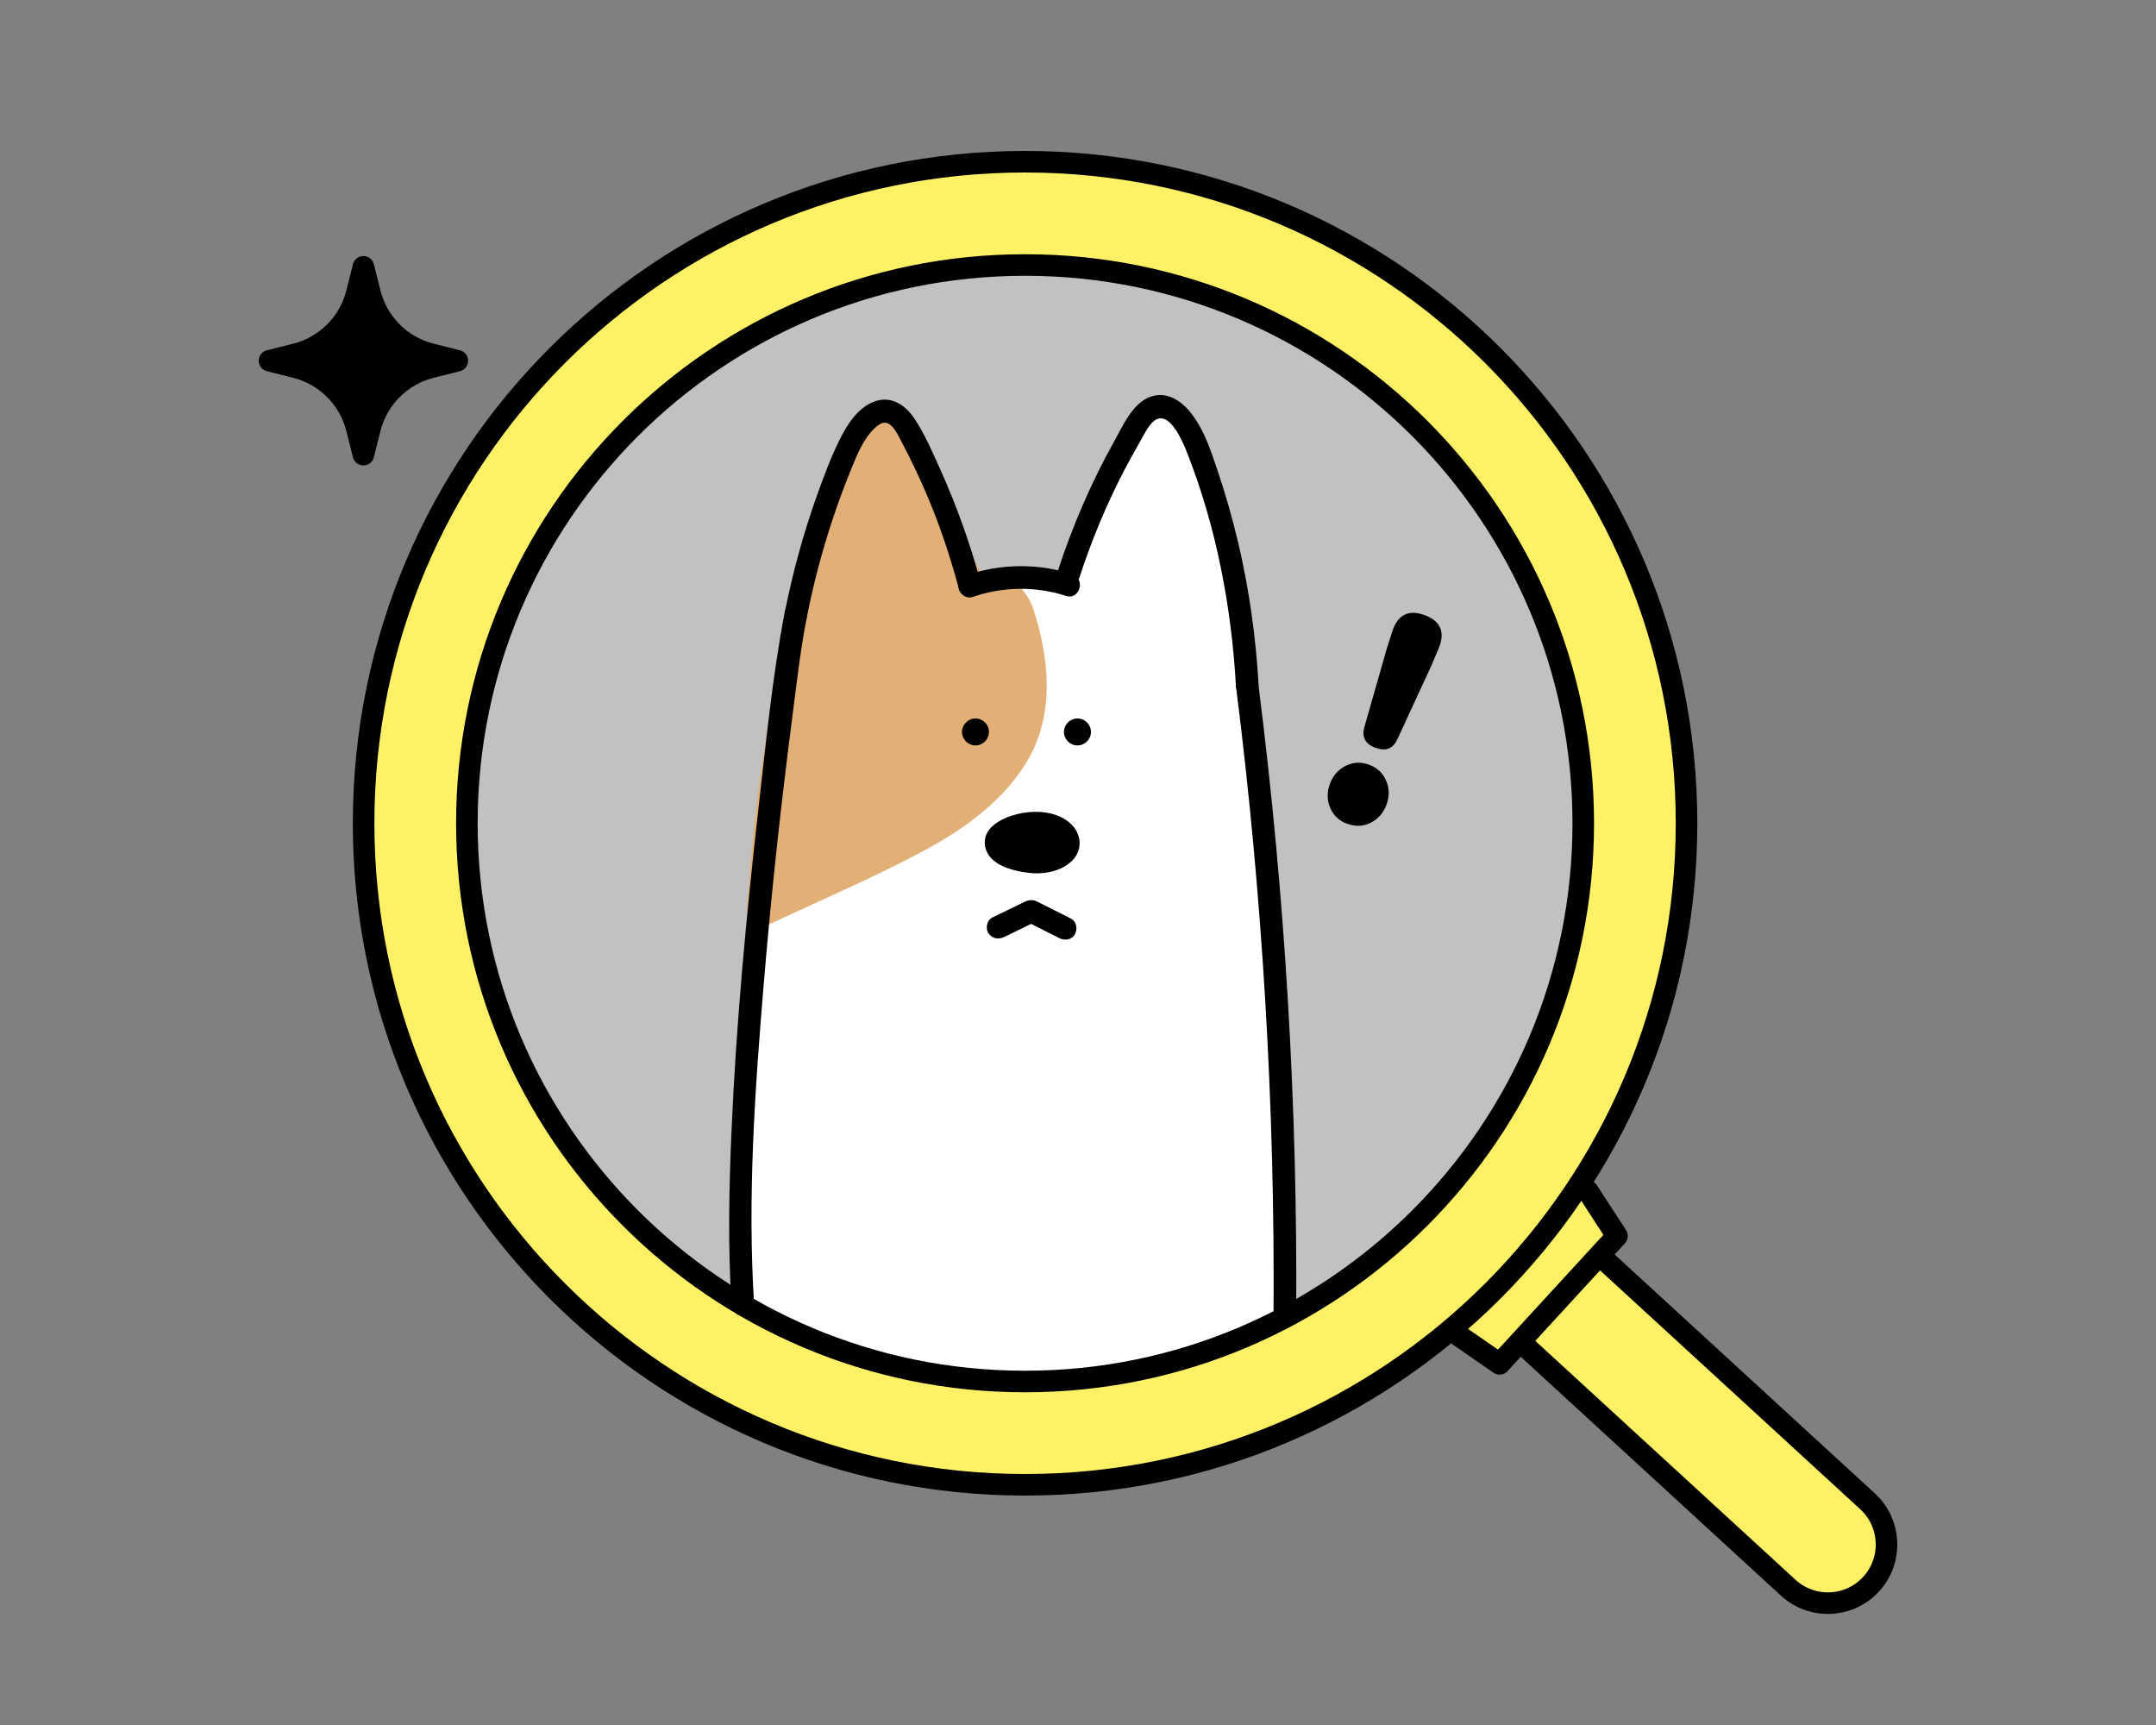
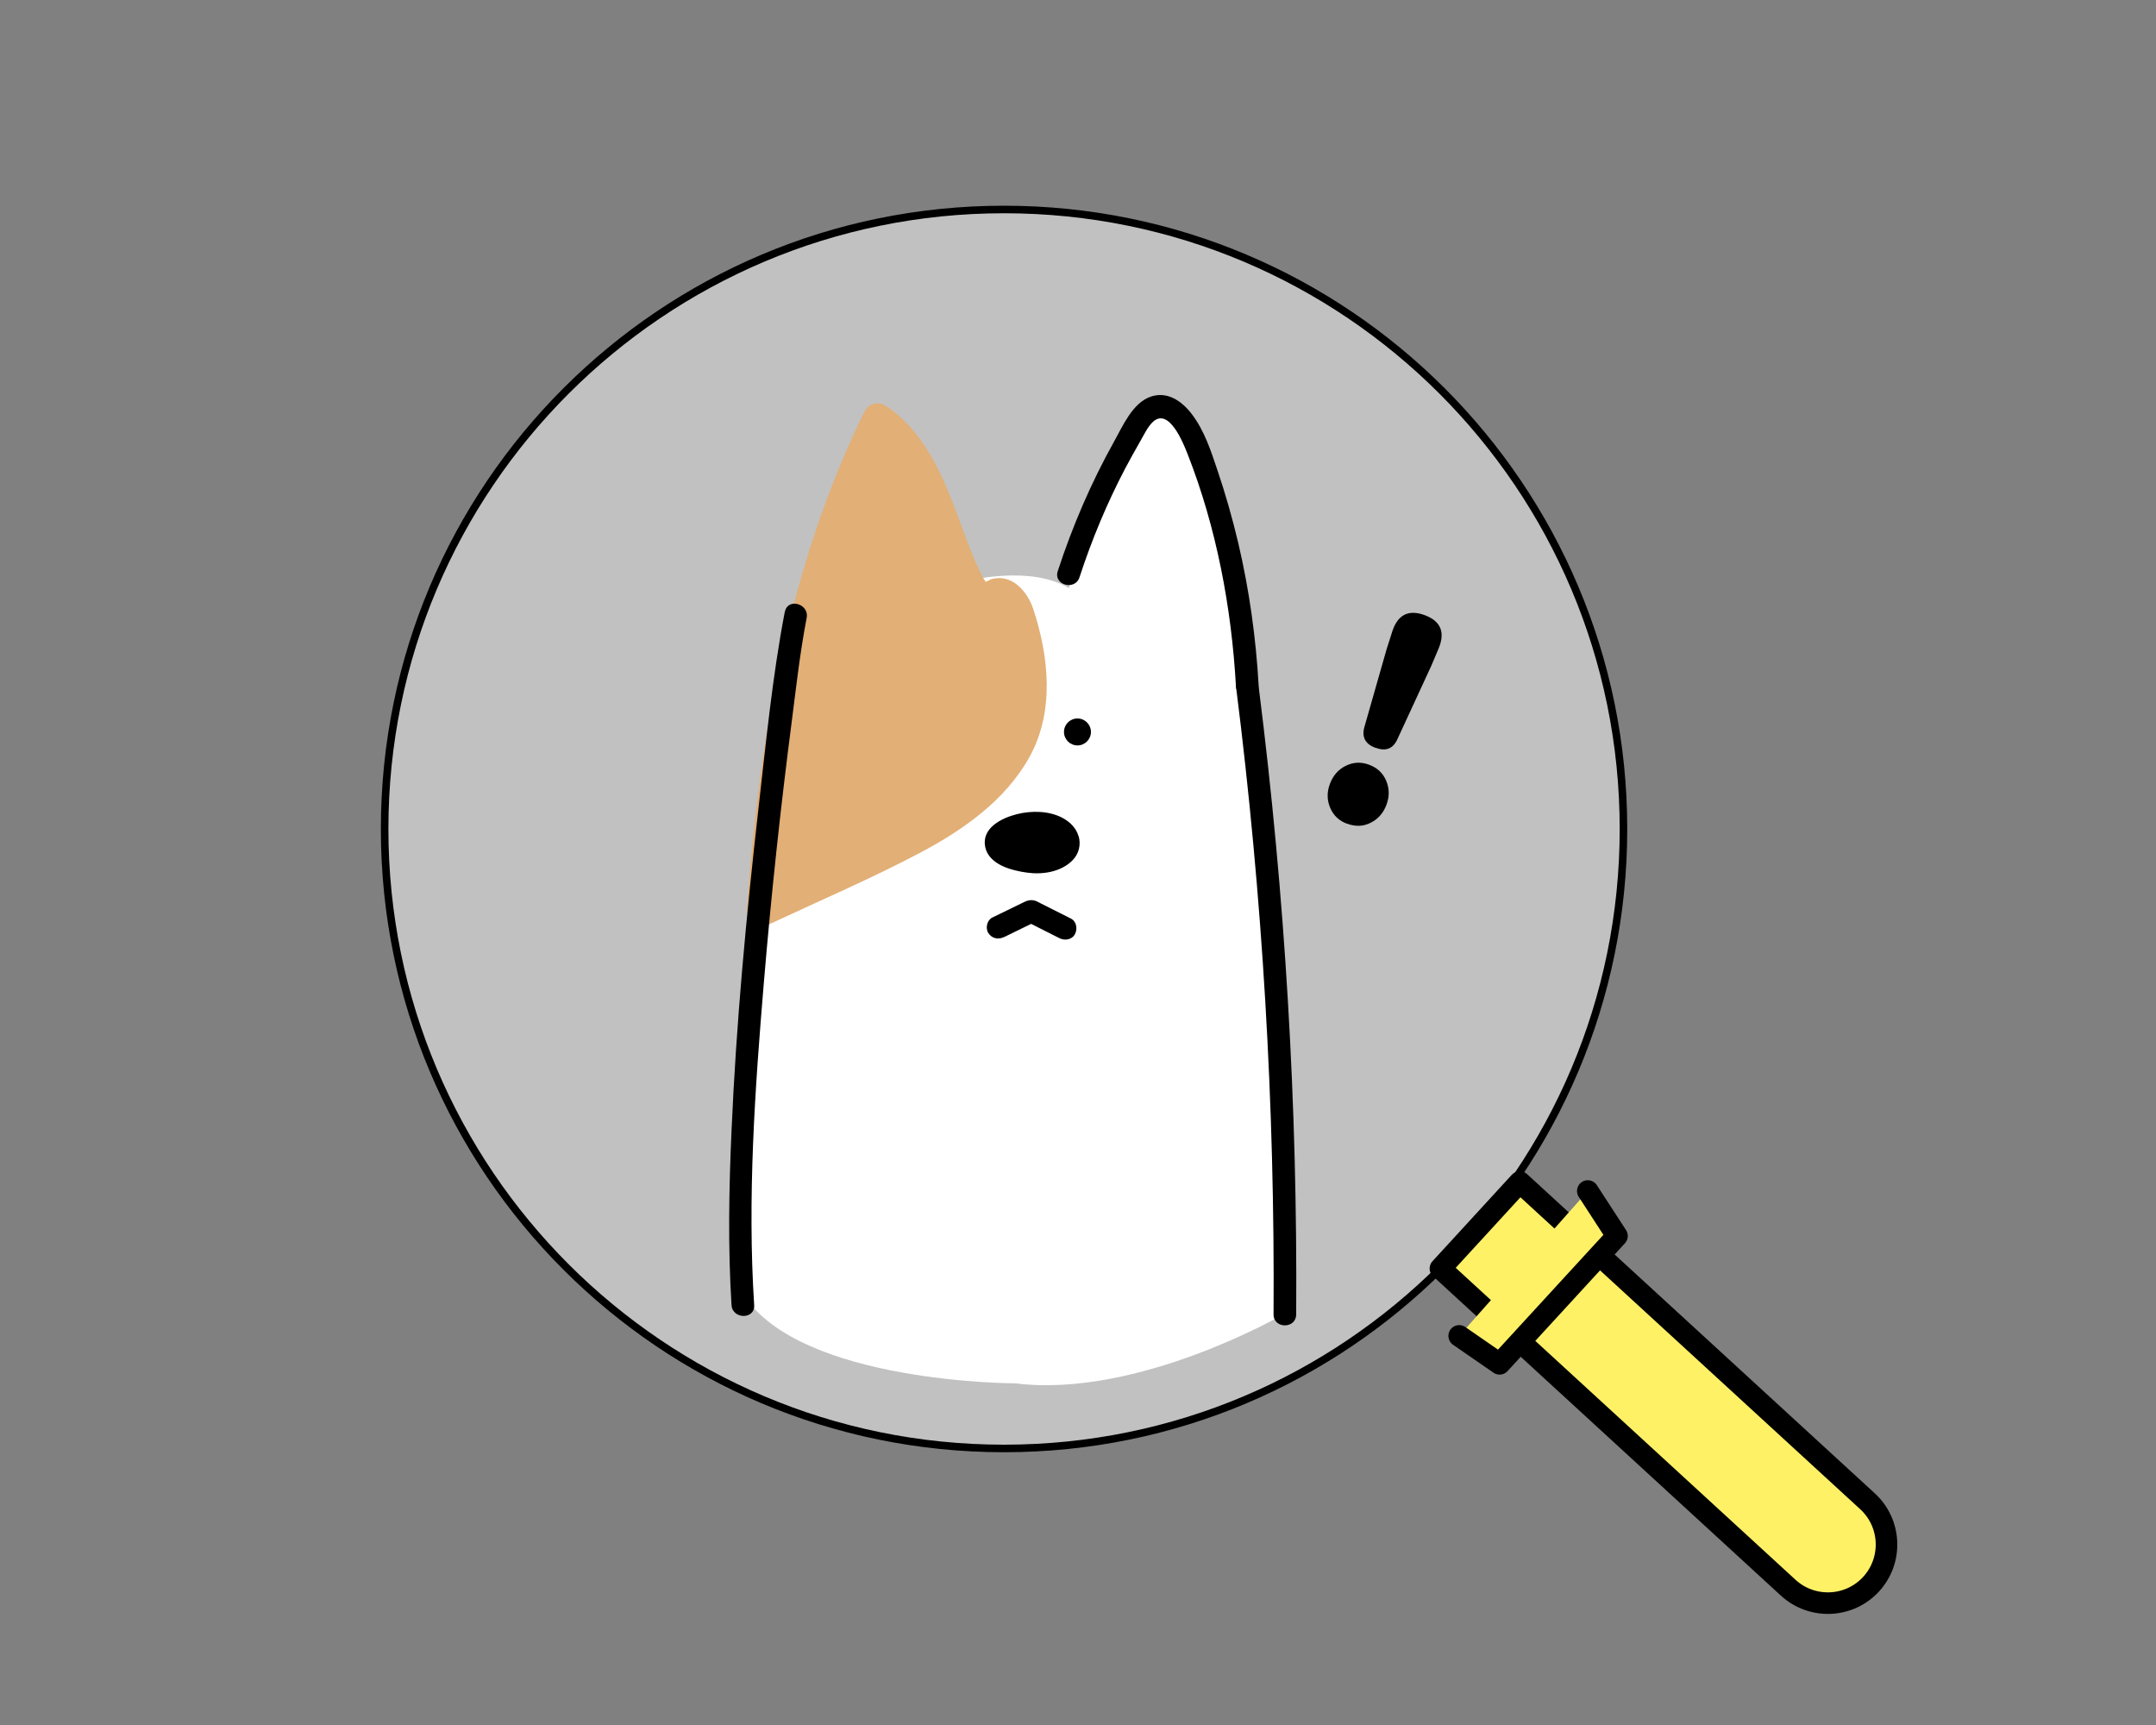
<svg xmlns="http://www.w3.org/2000/svg" width="200" height="160" viewBox="0 0 200 160" fill="none">
  <rect x="0" y="0" width="200" height="160" fill="#808080" stroke="none" />
  <mask id="mask0_895_14185" style="mask-type:alpha" maskUnits="userSpaceOnUse" x="0" y="0" width="200" height="160">
    <rect width="200" height="160" fill="#D9D9D9" />
  </mask>
  <g mask="url(#mask0_895_14185)">
    <path d="M93.14 134.35C124.874 134.35 150.6 108.624 150.6 76.89C150.6 45.156 124.874 19.43 93.14 19.43C61.406 19.43 35.68 45.156 35.68 76.89C35.68 108.624 61.406 134.35 93.14 134.35Z" fill="#C1C1C1" stroke="black" stroke-width="0.7" stroke-miterlimit="10" />
    <path d="M69.02 120.16C69.02 120.16 69.02 82.56 71.15 72.63C73.28 62.7 72.92 60.22 72.92 60.22C72.92 60.22 77.89 38.94 81.43 38.23C81.43 38.23 84.27 35.39 89.94 53.84C89.94 53.84 95.61 52.42 99.16 54.55C99.16 54.55 103.42 38.23 107.67 38.23C107.67 38.23 112.64 37.52 115.47 58.8C115.47 58.8 118.31 88.59 119.02 100.65V121.93C119.02 121.93 105.54 129.73 94.19 128.31C94.19 128.31 74.33 128.31 69.01 120.15L69.02 120.16Z" fill="white" />
    <path d="M81.48 38.94C74.439 53.18 71.85 69.09 70.79 84.34L79.86 80.1C83.21 78.54 86.59 76.95 89.46 74.75C92.329 72.55 94.689 69.64 95.389 66.3C96.019 63.27 95.249 60.17 94.49 57.17C94.23 56.14 93.44 54.82 92.33 55.17C92.03 55.26 91.79 55.47 91.48 55.53C90.8 55.66 90.26 55.01 89.96 54.45C87.169 49.25 86.57 42.76 81.639 39.07" fill="#E2AF76" />
    <path d="M80.19 38.18C73.13 52.56 70.41 68.48 69.29 84.34C69.2 85.57 70.6 86.08 71.55 85.64C76.17 83.48 80.89 81.46 85.4 79.07C89.35 76.98 93.25 74.24 95.48 70.25C97.83 66.03 97.32 60.94 95.85 56.49C95.31 54.85 93.85 53.16 91.93 53.73C91.95 53.73 91.36 54.02 91.29 54C91.58 54.07 91.29 53.77 91.26 53.7C91.02 53.28 90.82 52.84 90.62 52.4C90.17 51.41 89.78 50.4 89.41 49.38C87.87 45.21 86.37 40.84 82.71 38.01C82.06 37.51 81.22 37.39 80.59 38.01C80.07 38.52 79.95 39.64 80.59 40.13C83.54 42.41 84.89 45.74 86.14 49.14C86.79 50.91 87.44 52.7 88.27 54.4C89.05 56.01 90.38 57.64 92.36 56.8C92.45 56.76 92.72 56.58 92.81 56.58C92.38 56.58 92.63 56.6 92.72 56.78C92.88 57.12 93.01 57.42 93.11 57.79C93.43 58.99 93.72 60.21 93.92 61.43C94.28 63.6 94.23 65.84 93.33 67.87C91.61 71.74 87.9 74.3 84.29 76.25C79.67 78.74 74.8 80.81 70.05 83.03L72.31 84.33C73.39 69.03 75.99 53.57 82.8 39.69C83.65 37.96 81.06 36.44 80.21 38.18H80.19Z" fill="#E2AF76" />
    <path d="M133.618 117.662L140.982 109.639L173.242 139.252C175.452 141.28 175.599 144.728 173.571 146.938C171.542 149.148 168.095 149.295 165.884 147.267L133.625 117.654L133.618 117.662Z" fill="#FFF166" stroke="black" stroke-width="2" stroke-linecap="round" stroke-linejoin="round" />
    <path d="M135.36 123.91L139.11 126.5L150 114.64L147.29 110.47" fill="#FFF166" />
    <path d="M135.36 123.91L139.11 126.5L150 114.64L147.29 110.47" stroke="black" stroke-width="2" stroke-linecap="round" stroke-linejoin="round" />
    <path d="M100.05 77.56C99.83 76.79 99.24 76.22 98.54 75.85C97.28 75.19 95.66 75.18 94.32 75.52C92.93 75.87 91.04 76.79 91.39 78.55C91.73 80.21 93.86 80.75 95.28 80.94C96.73 81.14 98.4 80.88 99.47 79.82C100.08 79.21 100.29 78.37 100.06 77.55L100.05 77.56Z" fill="black" />
    <path d="M99.95 69.14C100.641 69.14 101.2 68.58 101.2 67.89C101.2 67.2 100.641 66.64 99.95 66.64C99.26 66.64 98.7 67.2 98.7 67.89C98.7 68.58 99.26 69.14 99.95 69.14Z" fill="black" />
-     <path d="M90.49 69.14C91.181 69.14 91.74 68.58 91.74 67.89C91.74 67.2 91.181 66.64 90.49 66.64C89.8 66.64 89.24 67.2 89.24 67.89C89.24 68.58 89.8 69.14 90.49 69.14Z" fill="black" />
-     <path d="M95.09 15C61.2 15 33.73 42.47 33.73 76.36C33.73 110.25 61.2 137.72 95.09 137.72C128.98 137.72 156.45 110.25 156.45 76.36C156.45 42.47 128.98 15 95.09 15ZM95.09 128.14C66.49 128.14 43.31 104.96 43.31 76.36C43.31 47.76 66.49 24.58 95.09 24.58C123.69 24.58 146.87 47.76 146.87 76.36C146.87 104.96 123.69 128.14 95.09 128.14Z" fill="#FFF166" stroke="black" stroke-width="2" stroke-linecap="round" stroke-linejoin="round" />
-     <path d="M33.71 24.75L34.32 27.18C35.02 29.97 37.2 32.15 39.99 32.85L42.42 33.46L39.99 34.07C37.2 34.77 35.02 36.95 34.32 39.74L33.71 42.17L33.1 39.74C32.4 36.95 30.22 34.77 27.43 34.07L25 33.46L27.43 32.85C30.22 32.15 32.4 29.97 33.1 27.18L33.71 24.75Z" fill="black" stroke="black" stroke-width="2" stroke-linecap="round" stroke-linejoin="round" />
-     <path d="M90.23 55.37C93.04 54.4 96.06 54.36 98.89 55.27C100.18 55.68 100.73 53.66 99.45 53.25C96.3 52.24 92.8 52.27 89.67 53.35C89.13 53.54 88.78 54.07 88.94 54.64C89.08 55.16 89.69 55.56 90.23 55.37Z" fill="black" />
    <path d="M114.68 63.86C117.11 83.11 118.27 102.52 118.14 121.92C118.14 123.27 120.23 123.27 120.24 121.92C120.37 102.51 119.21 83.11 116.78 63.86C116.61 62.54 114.51 62.52 114.68 63.86Z" fill="black" />
    <path d="M72.8 56.75C71.64 62.79 71.04 69.04 70.34 75.16C69.22 85.03 68.29 94.94 67.86 104.87C67.62 110.25 67.52 115.66 67.86 121.05C67.95 122.39 70.05 122.4 69.96 121.05C69.32 111.1 70.03 101.04 70.86 91.12C71.54 83 72.41 74.89 73.46 66.81C73.85 63.8 74.19 60.63 74.83 57.31C75.08 55.99 73.06 55.42 72.81 56.75H72.8Z" fill="black" />
-     <path d="M90.91 53.81C89.95 50.28 88.71 46.83 87.2 43.49C86.48 41.9 85.76 40.2 84.78 38.76C83.92 37.5 82.59 36.67 81.06 37.26C79.53 37.85 78.55 39.44 77.87 40.82C77.07 42.43 76.44 44.14 75.83 45.83C74.55 49.39 73.55 53.04 72.81 56.75C72.55 58.07 74.57 58.63 74.83 57.31C75.45 54.18 76.26 51.09 77.27 48.07C77.77 46.56 78.33 45.06 78.93 43.59C79.47 42.26 80.05 40.77 81.1 39.75C81.67 39.2 82.2 38.94 82.79 39.6C83.19 40.04 83.44 40.63 83.72 41.15C84.47 42.58 85.17 44.03 85.81 45.51C87.06 48.38 88.07 51.36 88.89 54.38C89.24 55.68 91.27 55.13 90.91 53.82V53.81Z" fill="black" />
    <path d="M116.76 63.63C116.51 59.17 115.89 54.73 114.87 50.38C114.33 48.1 113.69 45.84 112.94 43.63C112.34 41.84 111.73 39.96 110.58 38.44C109.67 37.23 108.3 36.24 106.72 36.8C105.05 37.39 104.15 39.52 103.36 40.93C101.22 44.76 99.48 48.81 98.12 52.98C97.7 54.27 99.73 54.82 100.14 53.54C101.28 50.05 102.69 46.66 104.4 43.41C104.83 42.6 105.28 41.79 105.74 40.99C106.09 40.39 106.44 39.6 106.96 39.12C108.43 37.78 109.75 41.05 110.16 42.1C112.84 48.92 114.24 56.34 114.65 63.63C114.73 64.97 116.83 64.98 116.75 63.63H116.76Z" fill="black" />
    <path d="M93.12 86.93L96.19 85.43H95.13L98.28 87.02C98.77 87.27 99.44 87.17 99.72 86.64C99.97 86.16 99.87 85.47 99.34 85.2L96.56 83.8C96.44 83.74 96.32 83.67 96.19 83.61C95.75 83.41 95.38 83.48 94.98 83.68L93.4 84.45L92.06 85.1C91.56 85.34 91.39 86.08 91.68 86.54C92.01 87.05 92.59 87.17 93.12 86.92V86.93Z" fill="black" />
    <path d="M124.96 76.41C124.22 76.13 123.69 75.64 123.39 74.92C123.09 74.21 123.08 73.47 123.37 72.7C123.66 71.93 124.15 71.37 124.84 71.03C125.53 70.69 126.25 70.65 127 70.93C127.76 71.21 128.29 71.71 128.59 72.42C128.89 73.13 128.9 73.87 128.62 74.63C128.33 75.41 127.84 75.97 127.15 76.31C126.47 76.66 125.75 76.69 124.97 76.4L124.96 76.41ZM127.6 69.37C126.66 69.02 126.31 68.38 126.56 67.46L128.63 60.21L129.17 58.52C129.68 57 130.68 56.51 132.17 57.06C133.64 57.61 134.07 58.62 133.47 60.11L132.78 61.74L130.9 65.81L129.62 68.58C129.22 69.45 128.55 69.71 127.61 69.36L127.6 69.37Z" fill="black" />
  </g>
</svg>